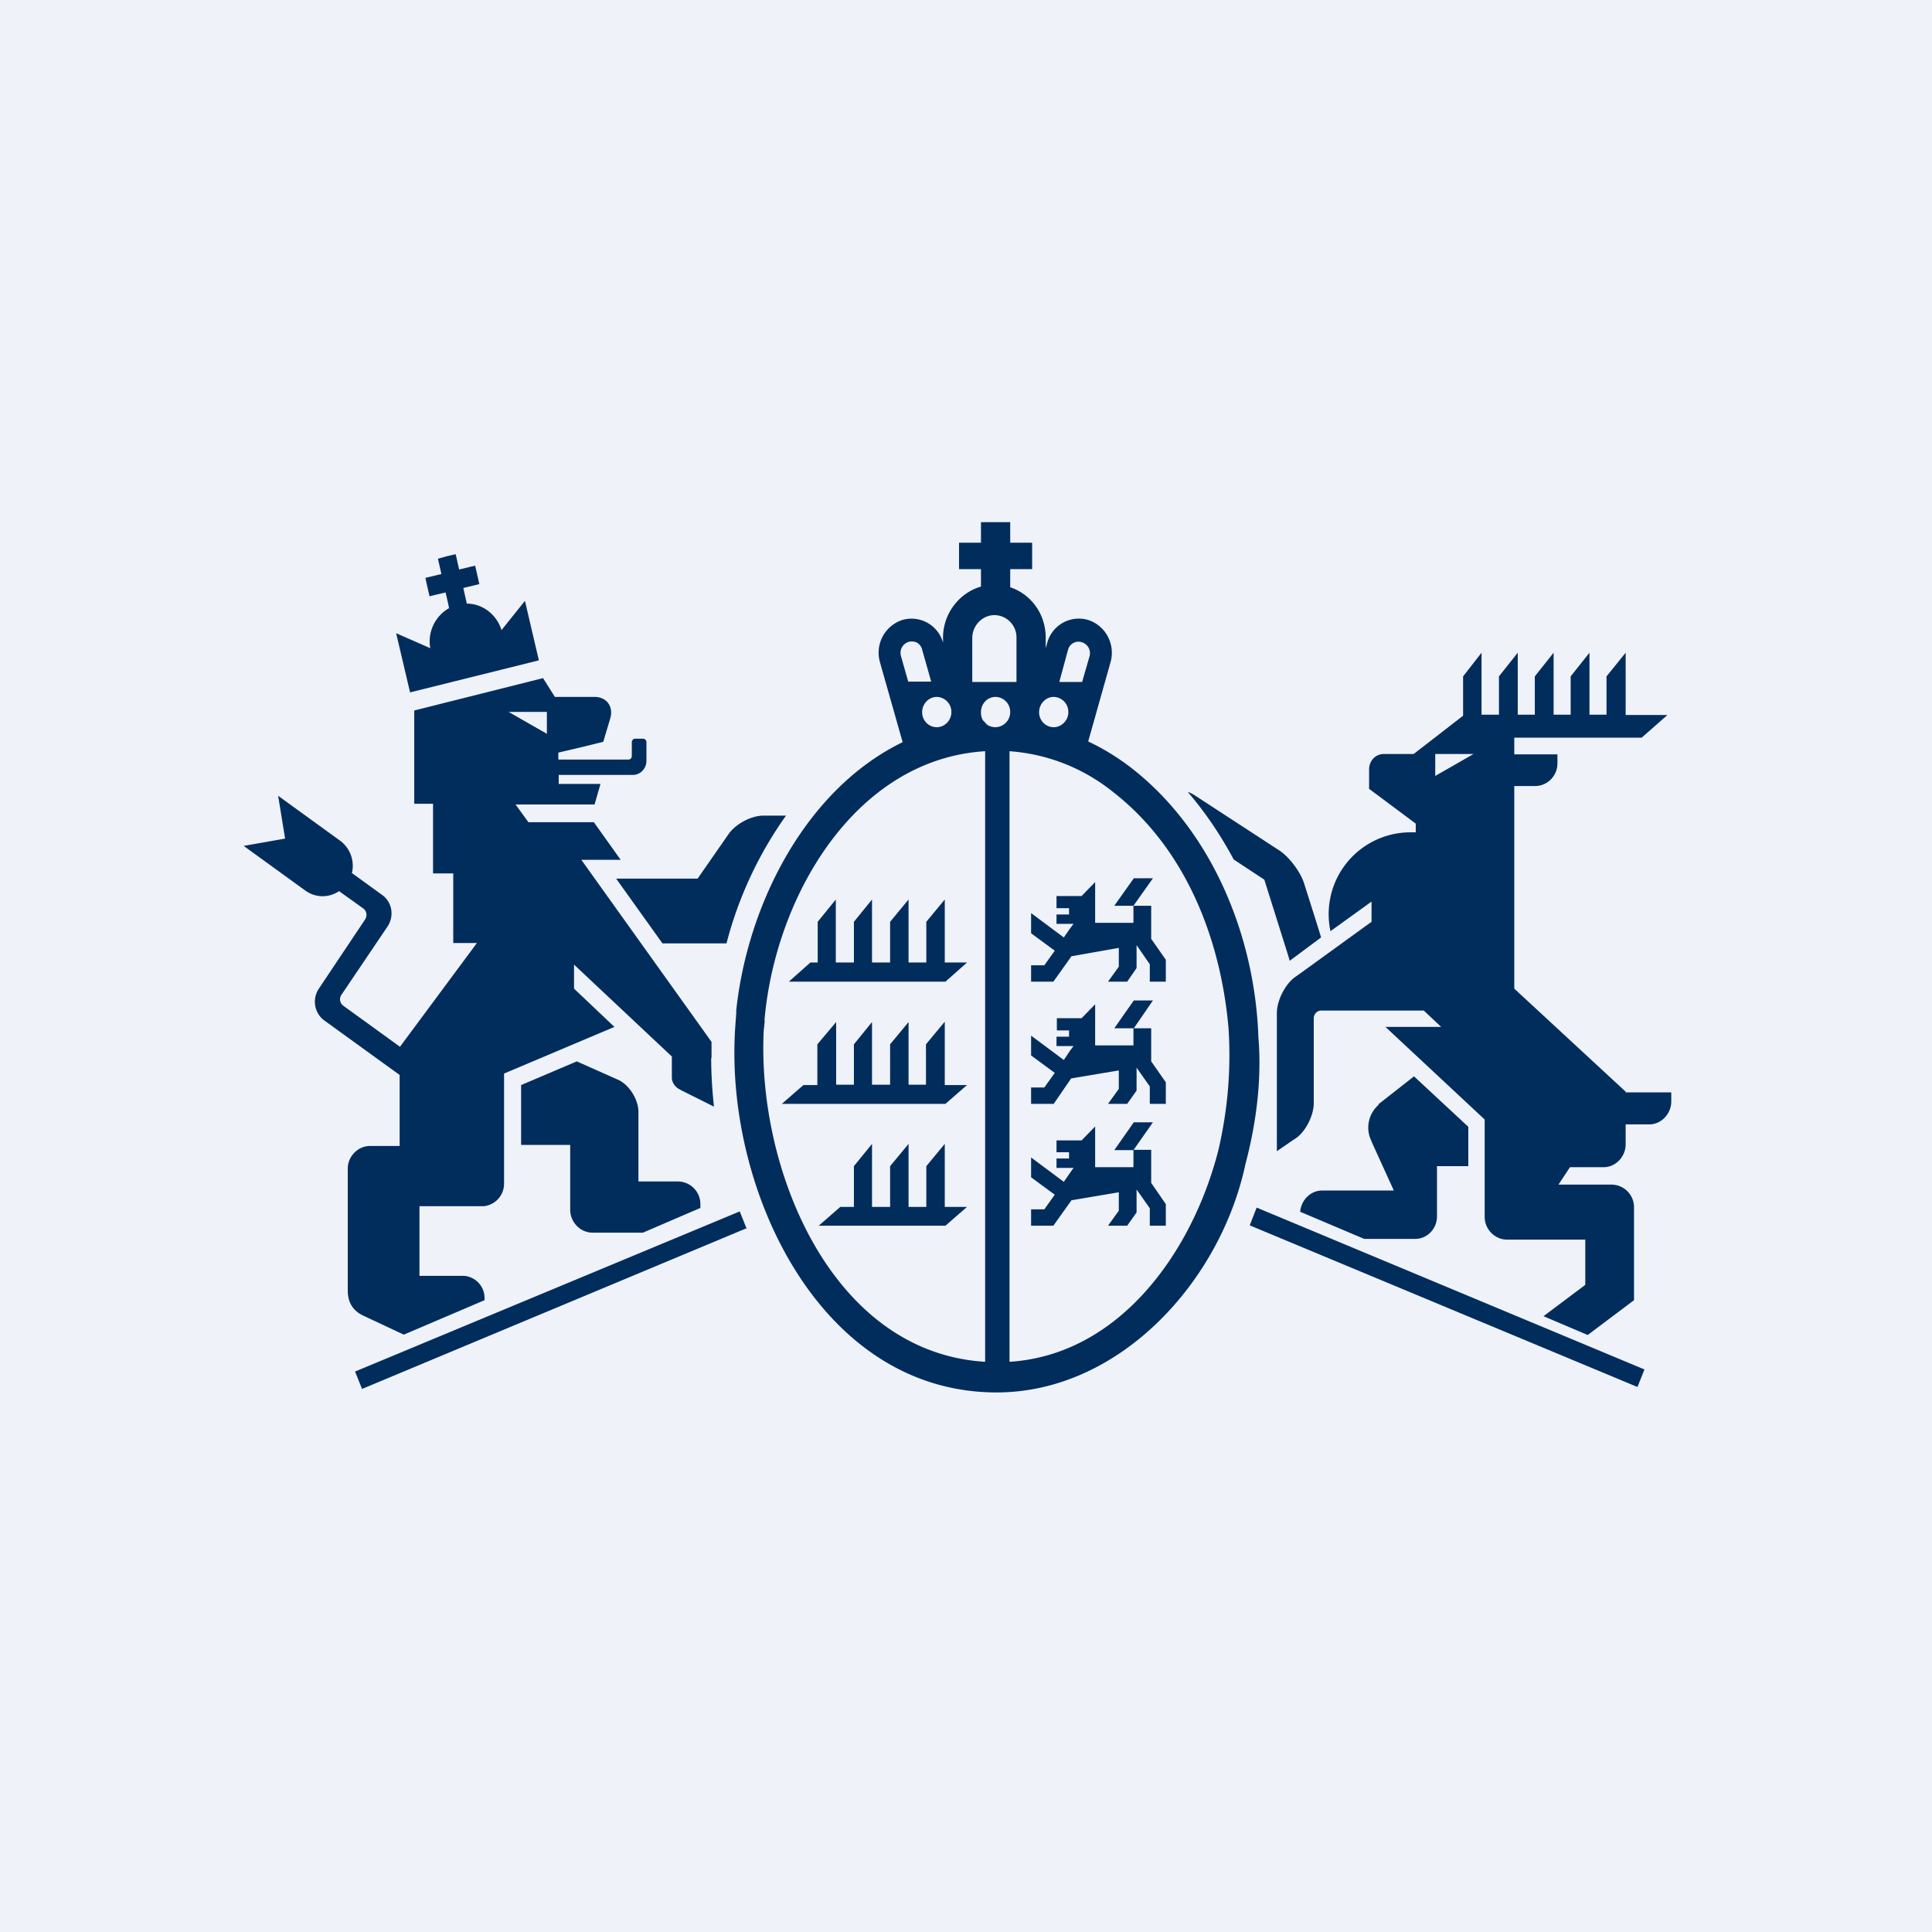
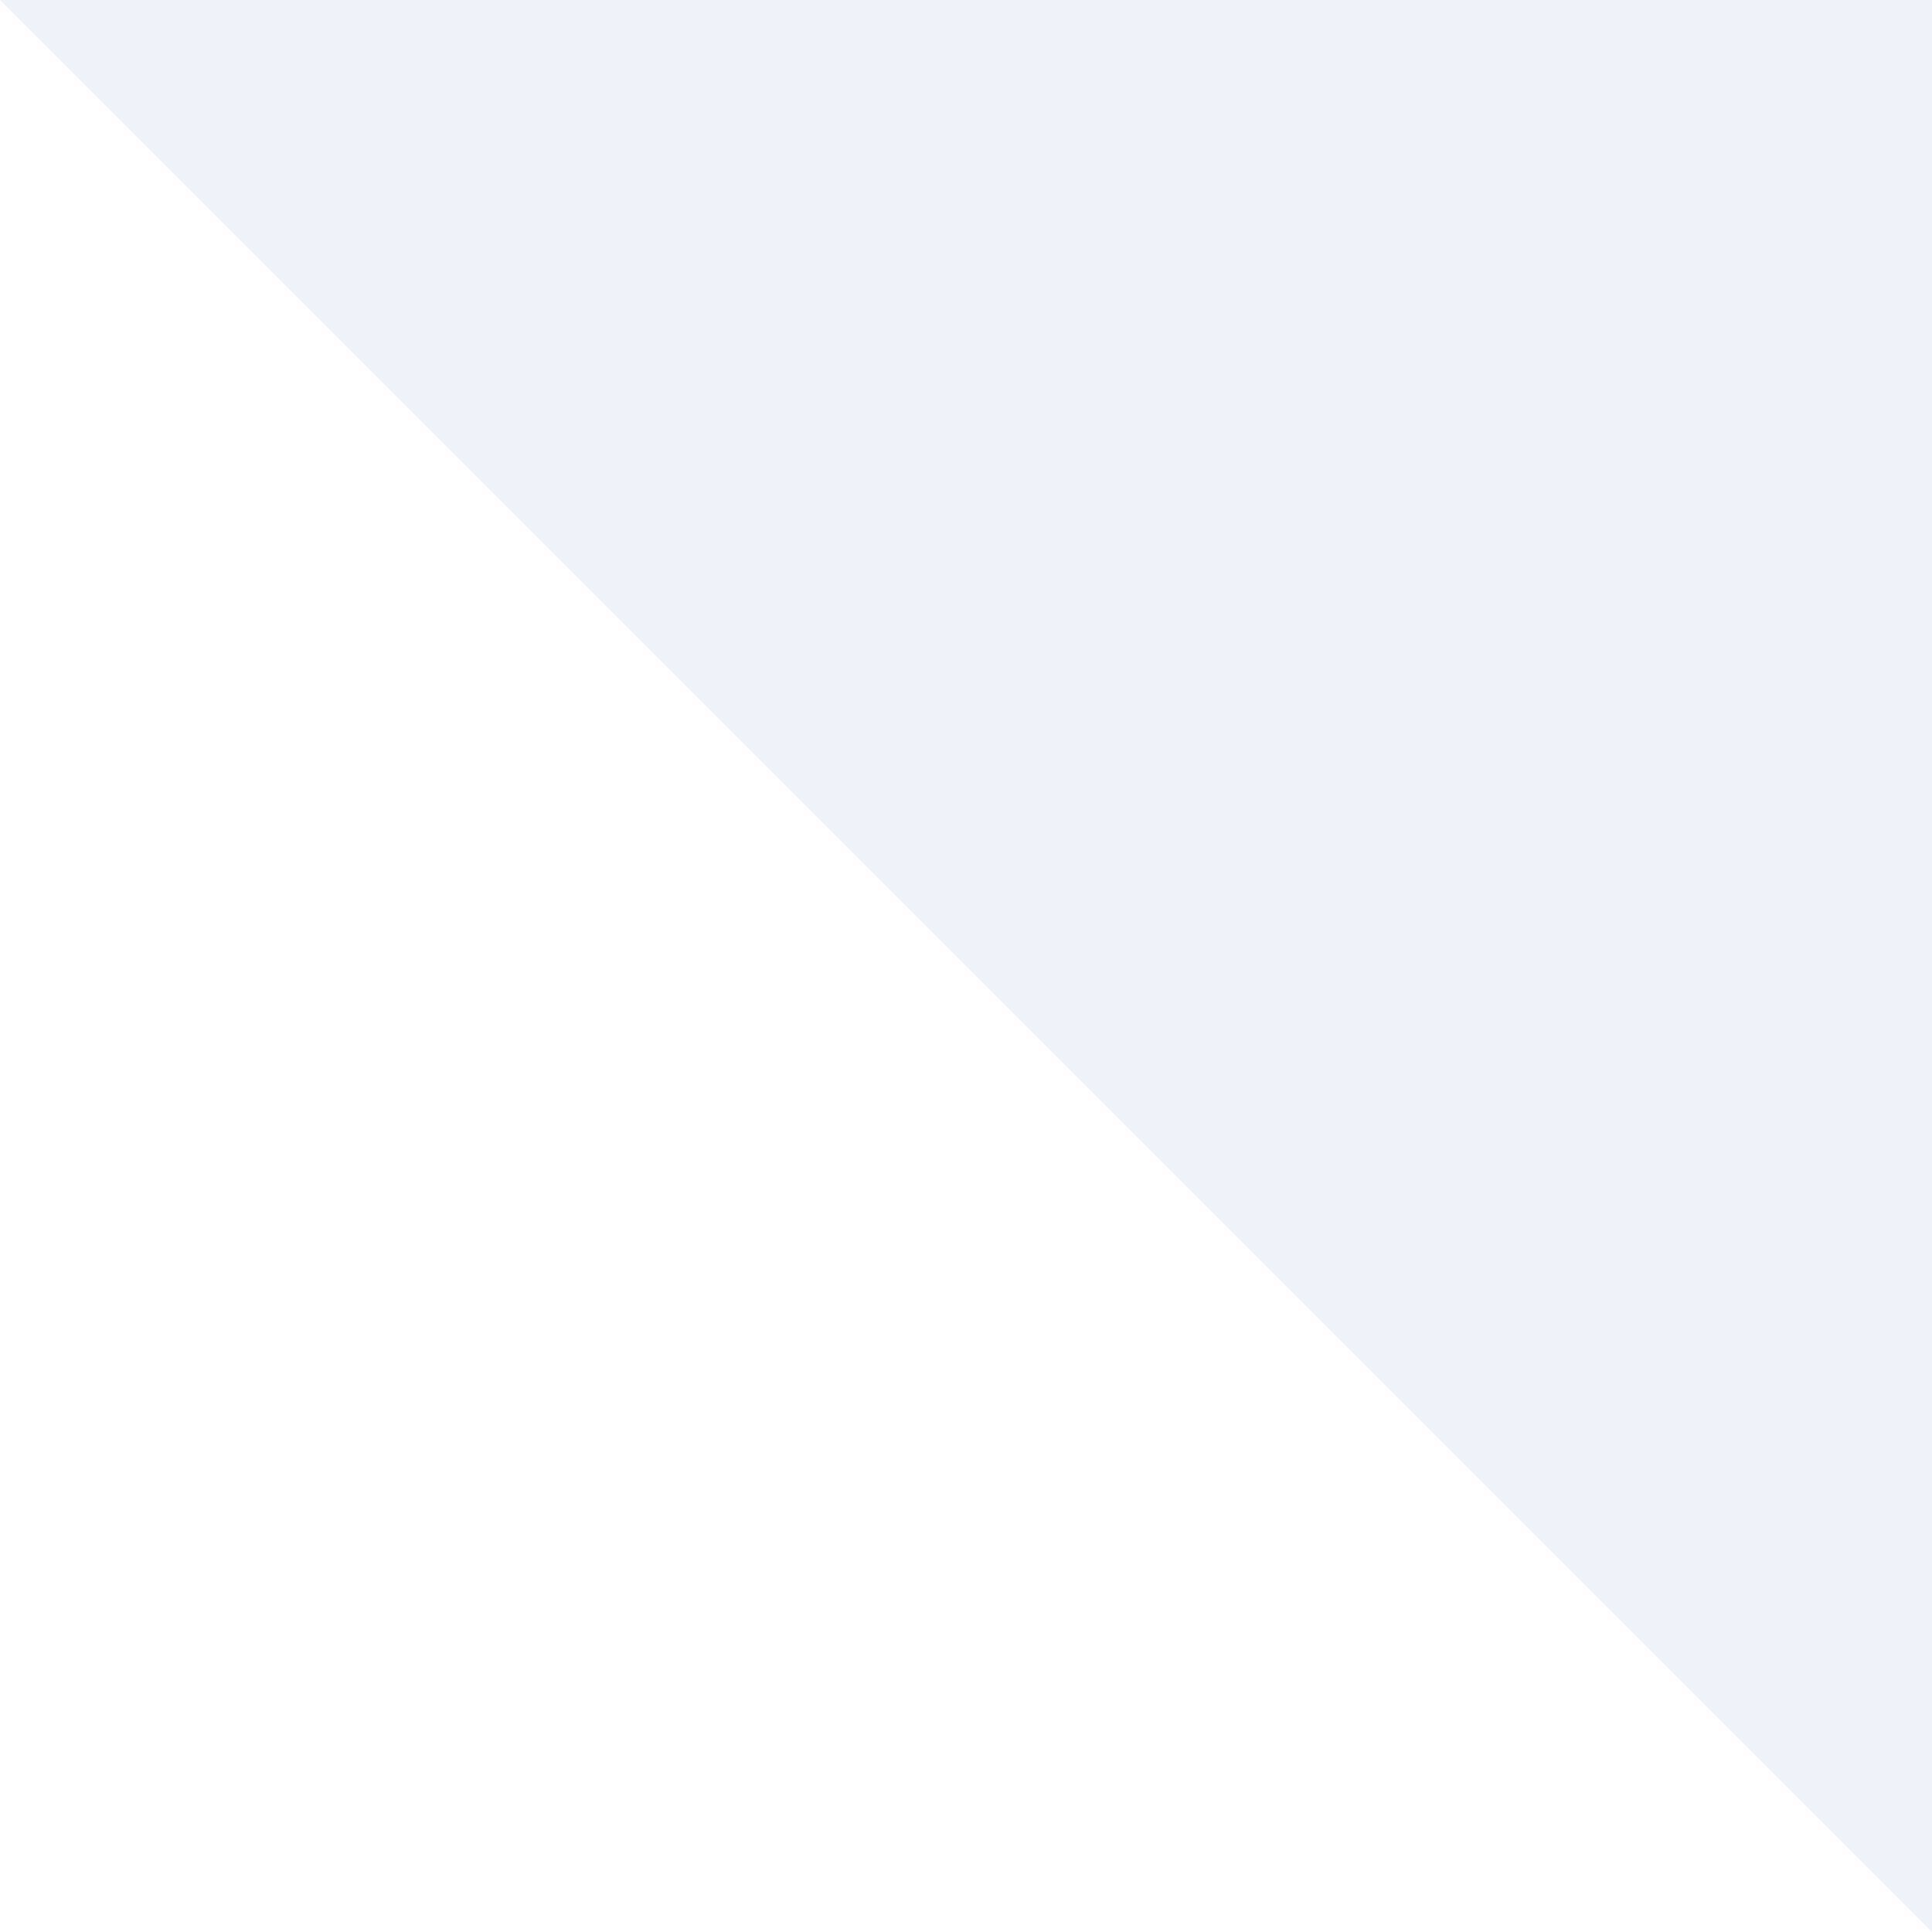
<svg xmlns="http://www.w3.org/2000/svg" viewBox="0 0 55.5 55.5">
-   <path d="M 0,0 H 55.5 V 55.5 H 0 Z" fill="rgb(239, 242, 248)" />
-   <path d="M 31.09,19.575 L 31.3,18.85 A 0.33,0.33 0 0,0 31.08,18.45 A 0.31,0.31 0 0,0 30.68,18.67 L 30.43,19.59 H 31.09 Z M 29.85,20.46 C 29.85,20.7 30.04,20.89 30.27,20.89 C 30.5,20.89 30.69,20.69 30.69,20.46 A 0.43,0.43 0 0,0 30.27,20.02 C 30.04,20.02 29.85,20.22 29.85,20.46 Z M 27.93,19.59 H 29.2 V 18.33 A 0.64,0.64 0 0,0 28.57,17.67 C 28.22,17.67 27.93,17.97 27.93,18.33 V 19.59 Z M 28.39,20.84 C 28.45,20.87 28.52,20.89 28.59,20.89 C 28.83,20.89 29.02,20.69 29.02,20.46 A 0.43,0.43 0 0,0 28.6,20.02 C 28.36,20.02 28.18,20.22 28.18,20.46 C 28.18,20.56 28.2,20.64 28.25,20.71 H 28.26 C 28.3,20.76 28.34,20.81 28.39,20.84 Z M 26.49,20.46 C 26.49,20.7 26.68,20.89 26.91,20.89 C 27.14,20.89 27.33,20.69 27.33,20.46 A 0.43,0.43 0 0,0 26.91,20.02 C 26.68,20.02 26.49,20.22 26.49,20.46 Z M 26.1,18.44 A 0.33,0.33 0 0,0 25.88,18.84 L 26.09,19.58 H 26.75 L 26.49,18.66 A 0.32,0.32 0 0,0 26.34,18.46 C 26.3,18.44 26.21,18.41 26.1,18.44 Z M 30.08,18.48 A 0.94,0.94 0 0,1 31.26,17.81 C 31.76,17.97 32.05,18.51 31.9,19.03 L 31.26,21.3 C 31.69,21.5 32.11,21.76 32.5,22.06 C 34.8,23.85 36.05,26.86 36.15,29.8 C 36.25,31 36.09,32.26 35.78,33.43 C 35.06,36.83 32.15,40 28.63,40 C 23.56,40 20.88,34.22 21.11,29.71 V 29.66 L 21.15,29.1 V 29.02 C 21.48,25.94 23.17,22.66 25.93,21.32 L 25.28,19.03 A 0.99,0.99 0 0,1 25.92,17.81 A 0.94,0.94 0 0,1 27.09,18.46 V 18.32 C 27.09,17.62 27.56,17.03 28.18,16.85 V 16.35 H 27.55 V 15.59 H 28.18 V 15 H 29.02 V 15.59 H 29.65 V 16.35 H 29.02 V 16.87 C 29.62,17.07 30.04,17.64 30.04,18.32 V 18.62 L 30.08,18.48 Z M 21.97,29.32 L 21.94,29.6 C 21.74,33.54 23.86,38.85 28.3,39.12 V 21.58 C 24.55,21.81 22.26,25.78 21.96,29.32 Z M 29,39.12 C 32.15,38.92 34.25,35.98 35,33.04 C 35.27,31.88 35.37,30.7 35.29,29.52 C 35.06,26.92 34.03,24.34 31.96,22.74 A 5.34,5.34 0 0,0 29,21.58 V 39.1 Z M 27.14,27.65 V 25.84 L 26.61,26.48 V 27.65 H 26.1 V 25.84 L 25.57,26.48 V 27.65 H 25.05 V 25.84 L 24.53,26.48 V 27.65 H 24.01 V 25.84 L 23.49,26.48 V 27.65 H 23.28 L 22.66,28.2 H 27.16 L 27.78,27.65 H 27.14 Z M 27.14,29.35 V 31.17 H 27.78 L 27.16,31.71 H 22.46 L 23.08,31.17 H 23.48 V 30 L 24.02,29.36 V 31.16 H 24.53 V 30 L 25.05,29.36 V 31.16 H 25.57 V 30 L 26.1,29.36 V 31.16 H 26.6 V 30 L 27.14,29.35 Z M 27.14,34.67 V 32.86 L 26.61,33.5 V 34.67 H 26.1 V 32.86 L 25.57,33.5 V 34.67 H 25.05 V 32.86 L 24.53,33.5 V 34.67 H 24.14 L 23.52,35.21 H 27.16 L 27.78,34.67 H 27.14 Z M 33.49,27.57 V 28.2 H 33.03 V 27.7 L 32.65,27.15 V 27.81 L 32.38,28.2 H 31.83 L 32.14,27.77 V 27.23 L 30.78,27.47 L 30.26,28.2 H 29.62 V 27.73 H 30 L 30.3,27.31 L 29.62,26.81 V 26.23 L 30.56,26.93 L 30.74,26.67 L 30.84,26.54 H 30.35 V 26.27 H 30.71 V 26.09 H 30.35 V 25.74 H 31.07 L 31.46,25.34 V 26.51 H 32.56 V 26.02 H 33.07 V 26.97 L 33.49,27.57 Z M 32.56,26.02 H 32.01 L 32.57,25.23 H 33.12 L 32.56,26.02 Z M 33.49,31.72 V 31.09 L 33.07,30.49 V 29.54 H 32.57 L 33.12,28.74 H 32.57 L 32.01,29.54 H 32.56 V 30.03 H 31.46 V 28.85 L 31.07,29.25 H 30.36 V 29.6 H 30.71 V 29.78 H 30.35 V 30.05 H 30.84 L 30.74,30.18 L 30.56,30.45 L 29.62,29.75 V 30.32 L 30.3,30.82 L 30,31.24 H 29.62 V 31.71 H 30.27 L 30.77,30.98 L 32.14,30.75 V 31.28 L 31.83,31.71 H 32.38 L 32.65,31.33 V 30.67 L 33.03,31.21 V 31.71 H 33.49 Z M 33.49,34.59 V 35.21 H 33.03 V 34.71 L 32.65,34.17 V 34.83 L 32.38,35.21 H 31.83 L 32.14,34.78 V 34.25 L 30.78,34.48 L 30.26,35.21 H 29.62 V 34.74 H 30 L 30.3,34.32 L 29.62,33.82 V 33.25 L 30.56,33.95 L 30.74,33.69 L 30.84,33.55 H 30.35 V 33.28 H 30.71 V 33.1 H 30.35 V 32.76 H 31.07 L 31.46,32.36 V 33.53 H 32.56 V 33.03 H 33.07 V 33.98 L 33.49,34.59 Z M 32.56,33.04 H 32.01 L 32.57,32.24 H 33.12 L 32.56,33.04 Z M 39.6,31.74 A 0.87,0.87 0 0,0 39.37,32.72 L 39.43,32.86 L 40.04,34.2 H 37.98 C 37.65,34.2 37.38,34.47 37.35,34.81 L 39.19,35.59 H 40.65 C 41,35.59 41.28,35.3 41.28,34.94 V 33.5 H 42.18 V 32.37 L 41.75,31.97 L 40.62,30.92 L 39.6,31.72 Z M 46.7,31.36 L 43.5,28.4 V 22.58 H 44.1 C 44.45,22.58 44.74,22.29 44.74,21.93 V 21.67 H 43.5 V 21.19 H 47.16 L 47.9,20.54 H 46.7 V 18.75 L 46.15,19.43 V 20.53 H 45.66 V 18.75 L 45.12,19.43 V 20.53 H 44.63 V 18.75 L 44.09,19.43 V 20.53 H 43.6 V 18.75 L 43.06,19.43 V 20.53 H 42.56 V 18.75 L 42.03,19.43 V 20.56 L 40.61,21.66 H 39.75 C 39.51,21.66 39.33,21.86 39.33,22.1 V 22.66 L 40.67,23.66 V 23.91 H 40.49 A 2.35,2.35 0 0,0 38.22,26.75 L 39.4,25.9 V 26.48 L 39.22,26.61 L 38.82,26.9 L 37.37,27.95 L 37.2,28.07 C 36.92,28.27 36.68,28.74 36.68,29.1 V 33.07 L 37.19,32.72 L 37.21,32.71 C 37.51,32.51 37.74,32.04 37.74,31.69 V 29.25 C 37.74,29.13 37.84,29.03 37.95,29.03 H 40.9 L 41.4,29.5 H 39.8 L 42.65,32.16 V 34.96 C 42.65,35.32 42.95,35.61 43.29,35.61 H 45.54 V 36.91 L 44.34,37.81 L 45.61,38.35 L 46.94,37.35 V 34.69 A 0.65,0.65 0 0,0 46.31,34.03 H 44.77 L 45.1,33.53 H 46.07 C 46.41,33.53 46.7,33.23 46.7,32.87 V 32.3 H 47.38 C 47.72,32.3 48.01,32 48.01,31.64 V 31.38 H 46.7 Z M 42.34,21.66 H 41.23 V 22.29 L 42.33,21.66 Z M 37.89,26.73 L 37.79,26.41 L 37.53,25.59 L 37.47,25.4 C 37.37,25.06 37.04,24.62 36.75,24.43 L 34.31,22.84 A 0.78,0.78 0 0,0 34.12,22.75 C 34.62,23.33 35.06,23.98 35.44,24.69 L 36.32,25.27 L 36.99,27.4 L 37.05,27.6 L 37.95,26.93 L 37.89,26.73 Z M 14.4,18.11 L 15.08,17.26 L 15.48,18.97 L 11.78,19.89 L 11.38,18.19 L 12.36,18.62 A 1.1,1.1 0 0,1 12.9,17.47 L 12.87,17.32 L 12.8,17.02 L 12.5,17.09 L 12.34,17.13 A 25.8,25.8 0 0,1 12.22,16.6 L 12.68,16.49 L 12.58,16.05 L 12.83,15.98 L 13.09,15.92 L 13.19,16.36 L 13.52,16.28 L 13.65,16.25 L 13.77,16.78 L 13.31,16.89 L 13.41,17.34 C 13.86,17.34 14.27,17.65 14.41,18.11 Z M 16.38,32.9 V 34.75 C 16.38,35.11 16.67,35.41 17.02,35.41 H 18.47 L 20.12,34.7 V 34.6 A 0.65,0.65 0 0,0 19.49,33.94 H 18.34 V 31.94 C 18.34,31.58 18.07,31.16 17.76,31.02 L 16.57,30.49 L 14.97,31.17 V 32.89 H 16.38 Z M 21.93,23.43 H 22.58 A 11.13,11.13 0 0,0 20.87,27.1 H 19.03 L 17.7,25.24 H 20.04 L 20.93,23.96 C 21.13,23.67 21.58,23.43 21.93,23.43 Z M 47.03,39.84 L 35.9,35.2 L 36.1,34.69 L 47.24,39.34 L 47.04,39.84 Z M 21.43,35.29 L 10.4,39.9 L 10.2,39.4 L 21.25,34.8 L 21.45,35.3 Z M 20.44,30.37 V 29.93 L 16.7,24.7 H 17.83 L 17.06,23.62 H 15.18 L 14.81,23.11 H 17.08 L 17.25,22.52 H 16.05 V 22.26 H 18.19 C 18.39,22.26 18.57,22.08 18.57,21.86 V 21.32 A 0.1,0.1 0 0,0 18.47,21.22 H 18.25 A 0.1,0.1 0 0,0 18.15,21.32 V 21.72 A 0.1,0.1 0 0,1 18.04,21.82 H 16.04 V 21.62 L 16.72,21.46 L 17.33,21.31 L 17.53,20.64 C 17.63,20.3 17.43,20.02 17.08,20.02 H 15.94 L 15.6,19.48 L 11.9,20.41 V 23.09 H 12.44 V 25.09 H 13.02 V 27.09 H 13.7 L 11.49,30.07 L 9.86,28.89 A 0.23,0.23 0 0,1 9.8,28.59 L 11.13,26.62 C 11.33,26.32 11.27,25.92 10.98,25.71 L 10.11,25.08 A 0.9,0.9 0 0,0 9.77,24.15 L 7.99,22.86 L 8.19,24.09 L 7,24.3 L 8.78,25.59 C 9.08,25.8 9.46,25.79 9.74,25.6 L 10.44,26.1 C 10.54,26.18 10.55,26.31 10.49,26.41 L 9.16,28.4 C 8.96,28.7 9.03,29.1 9.31,29.31 L 11.48,30.88 V 32.92 H 10.63 C 10.28,32.92 9.99,33.22 9.99,33.57 V 37.07 C 9.99,37.43 10.15,37.67 10.47,37.81 L 11.6,38.34 L 13.92,37.35 V 37.3 A 0.64,0.64 0 0,0 13.32,36.65 H 12.05 V 34.65 H 13.9 A 0.65,0.65 0 0,0 14.48,33.99 V 30.84 L 17.65,29.5 L 16.49,28.4 V 27.71 L 19.3,30.35 V 30.96 C 19.3,31.09 19.39,31.22 19.5,31.28 L 19.57,31.32 L 20.51,31.79 C 20.46,31.33 20.43,30.86 20.43,30.39 H 20.44 Z M 14.61,20.45 H 15.71 V 21.08 L 14.61,20.45 Z" fill="rgb(1, 45, 93)" fill-rule="evenodd" />
+   <path d="M 0,0 H 55.5 V 55.5 Z" fill="rgb(239, 242, 248)" />
</svg>